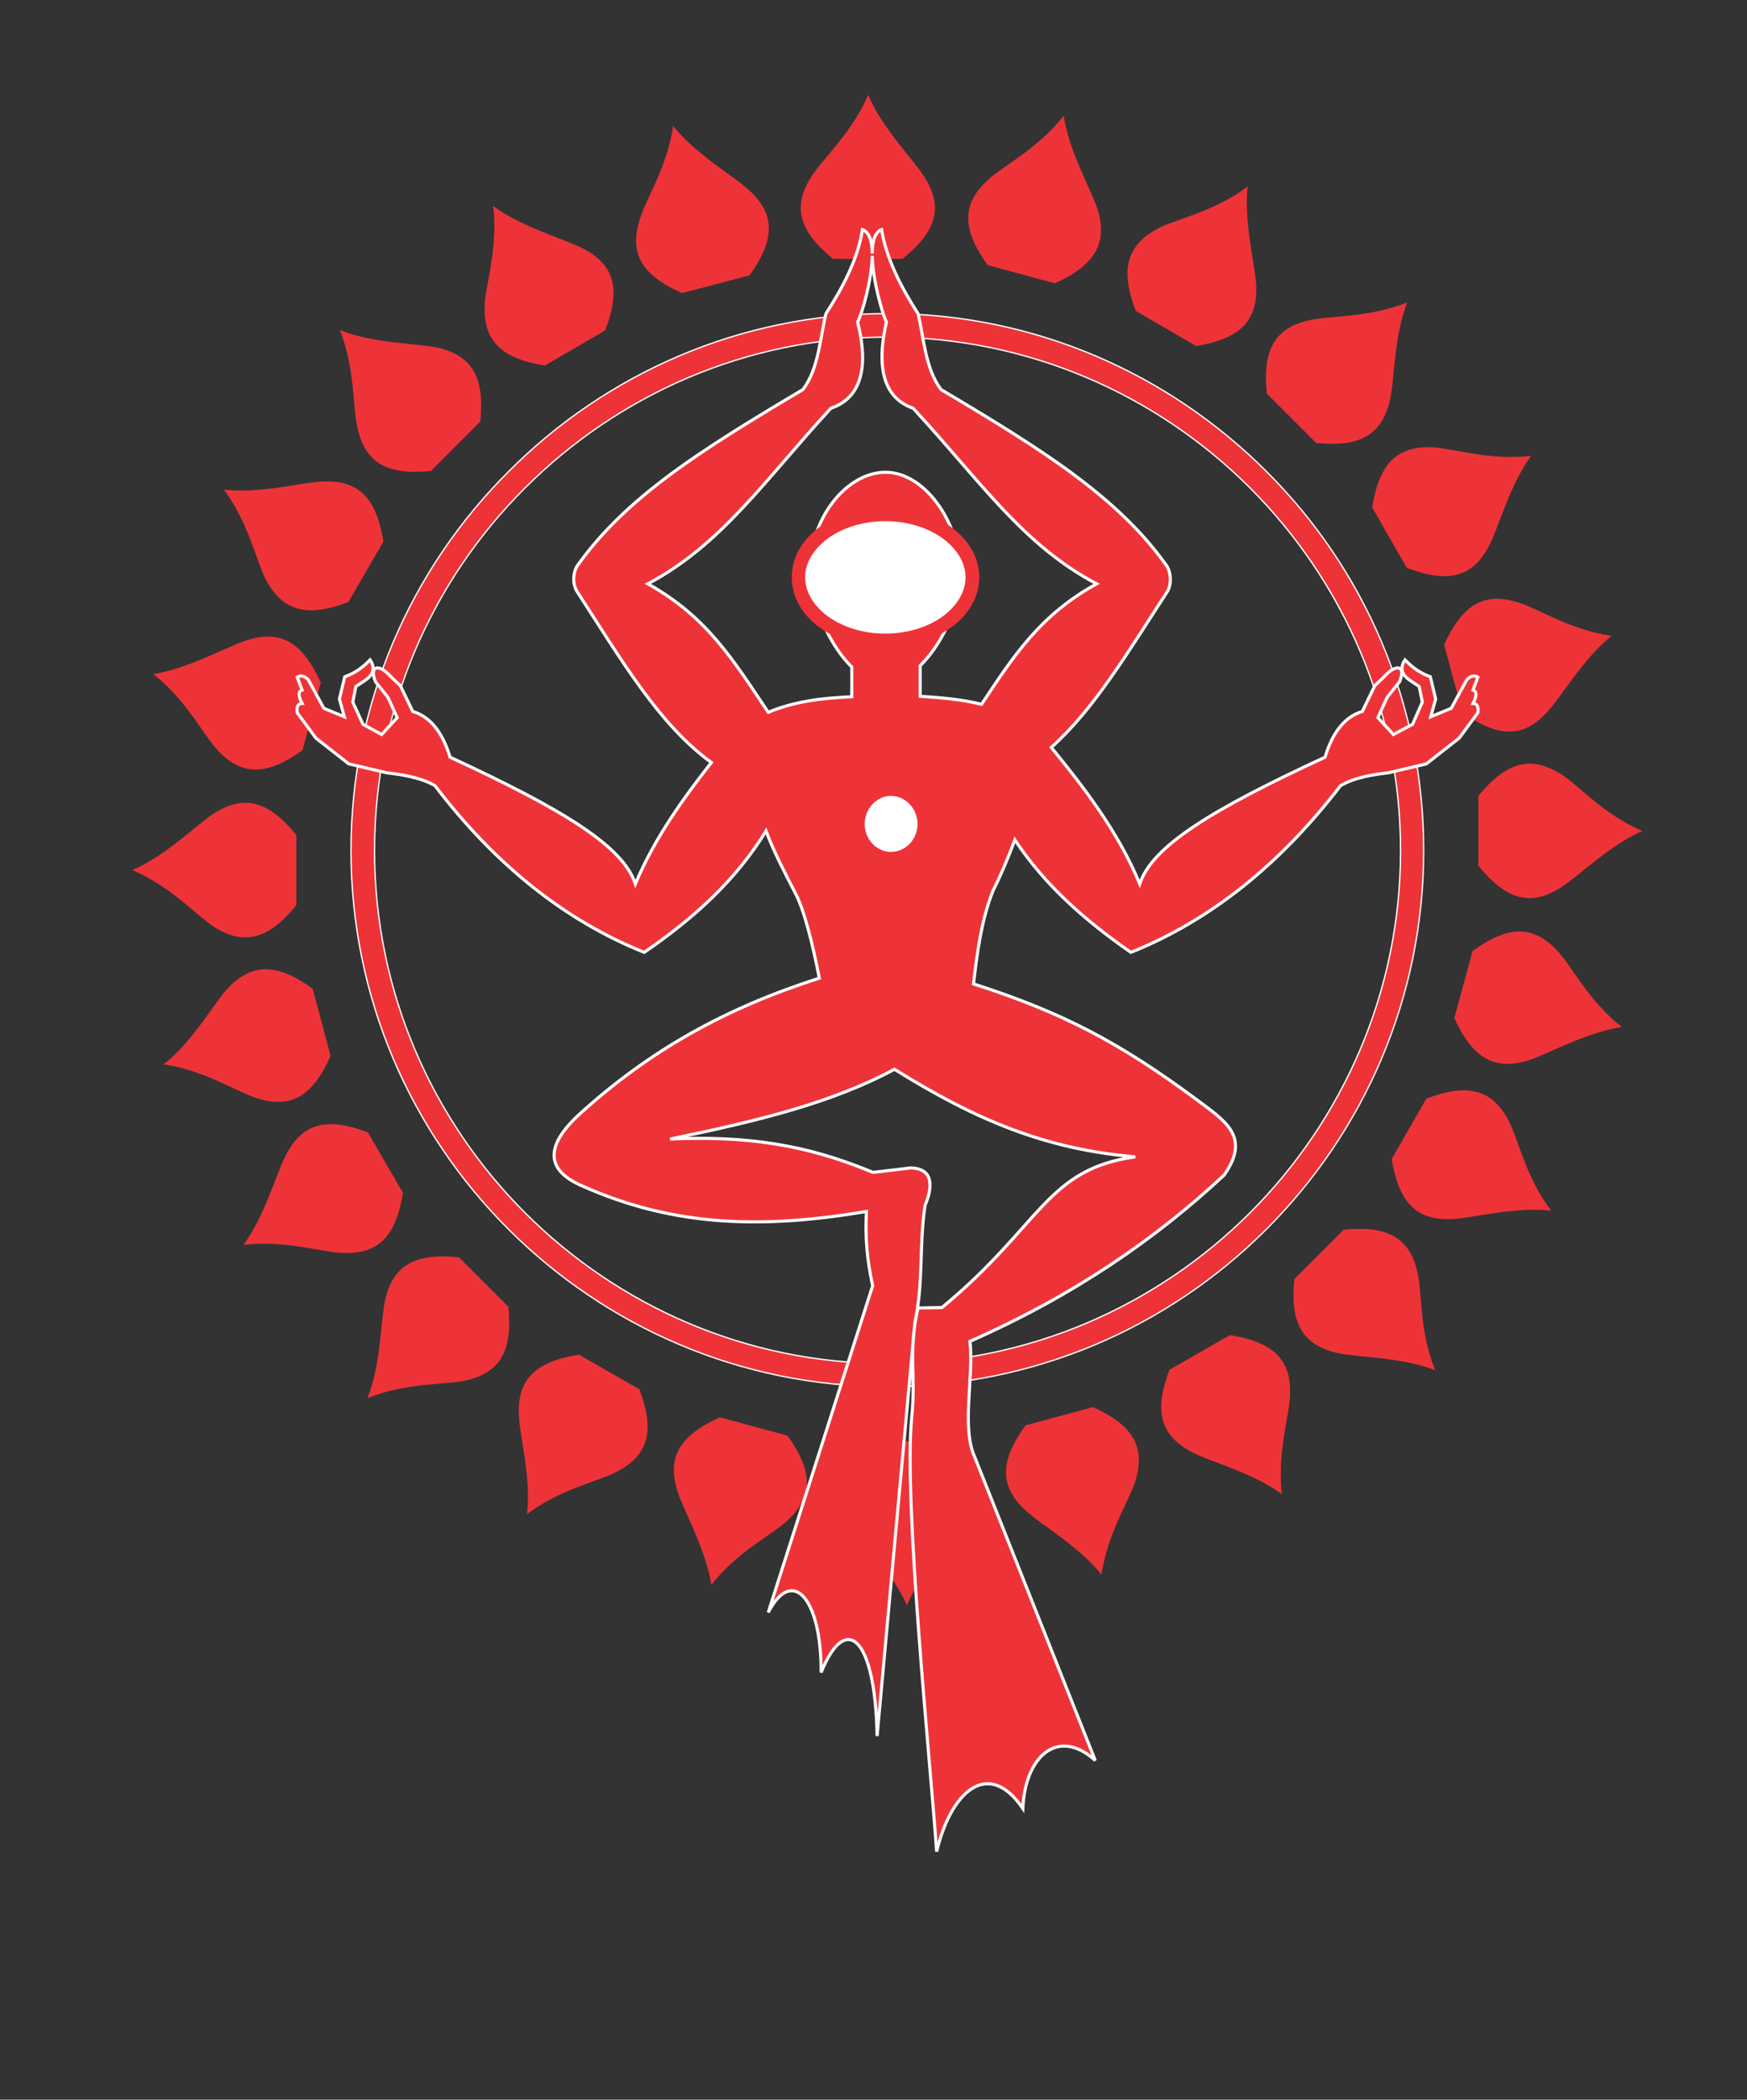
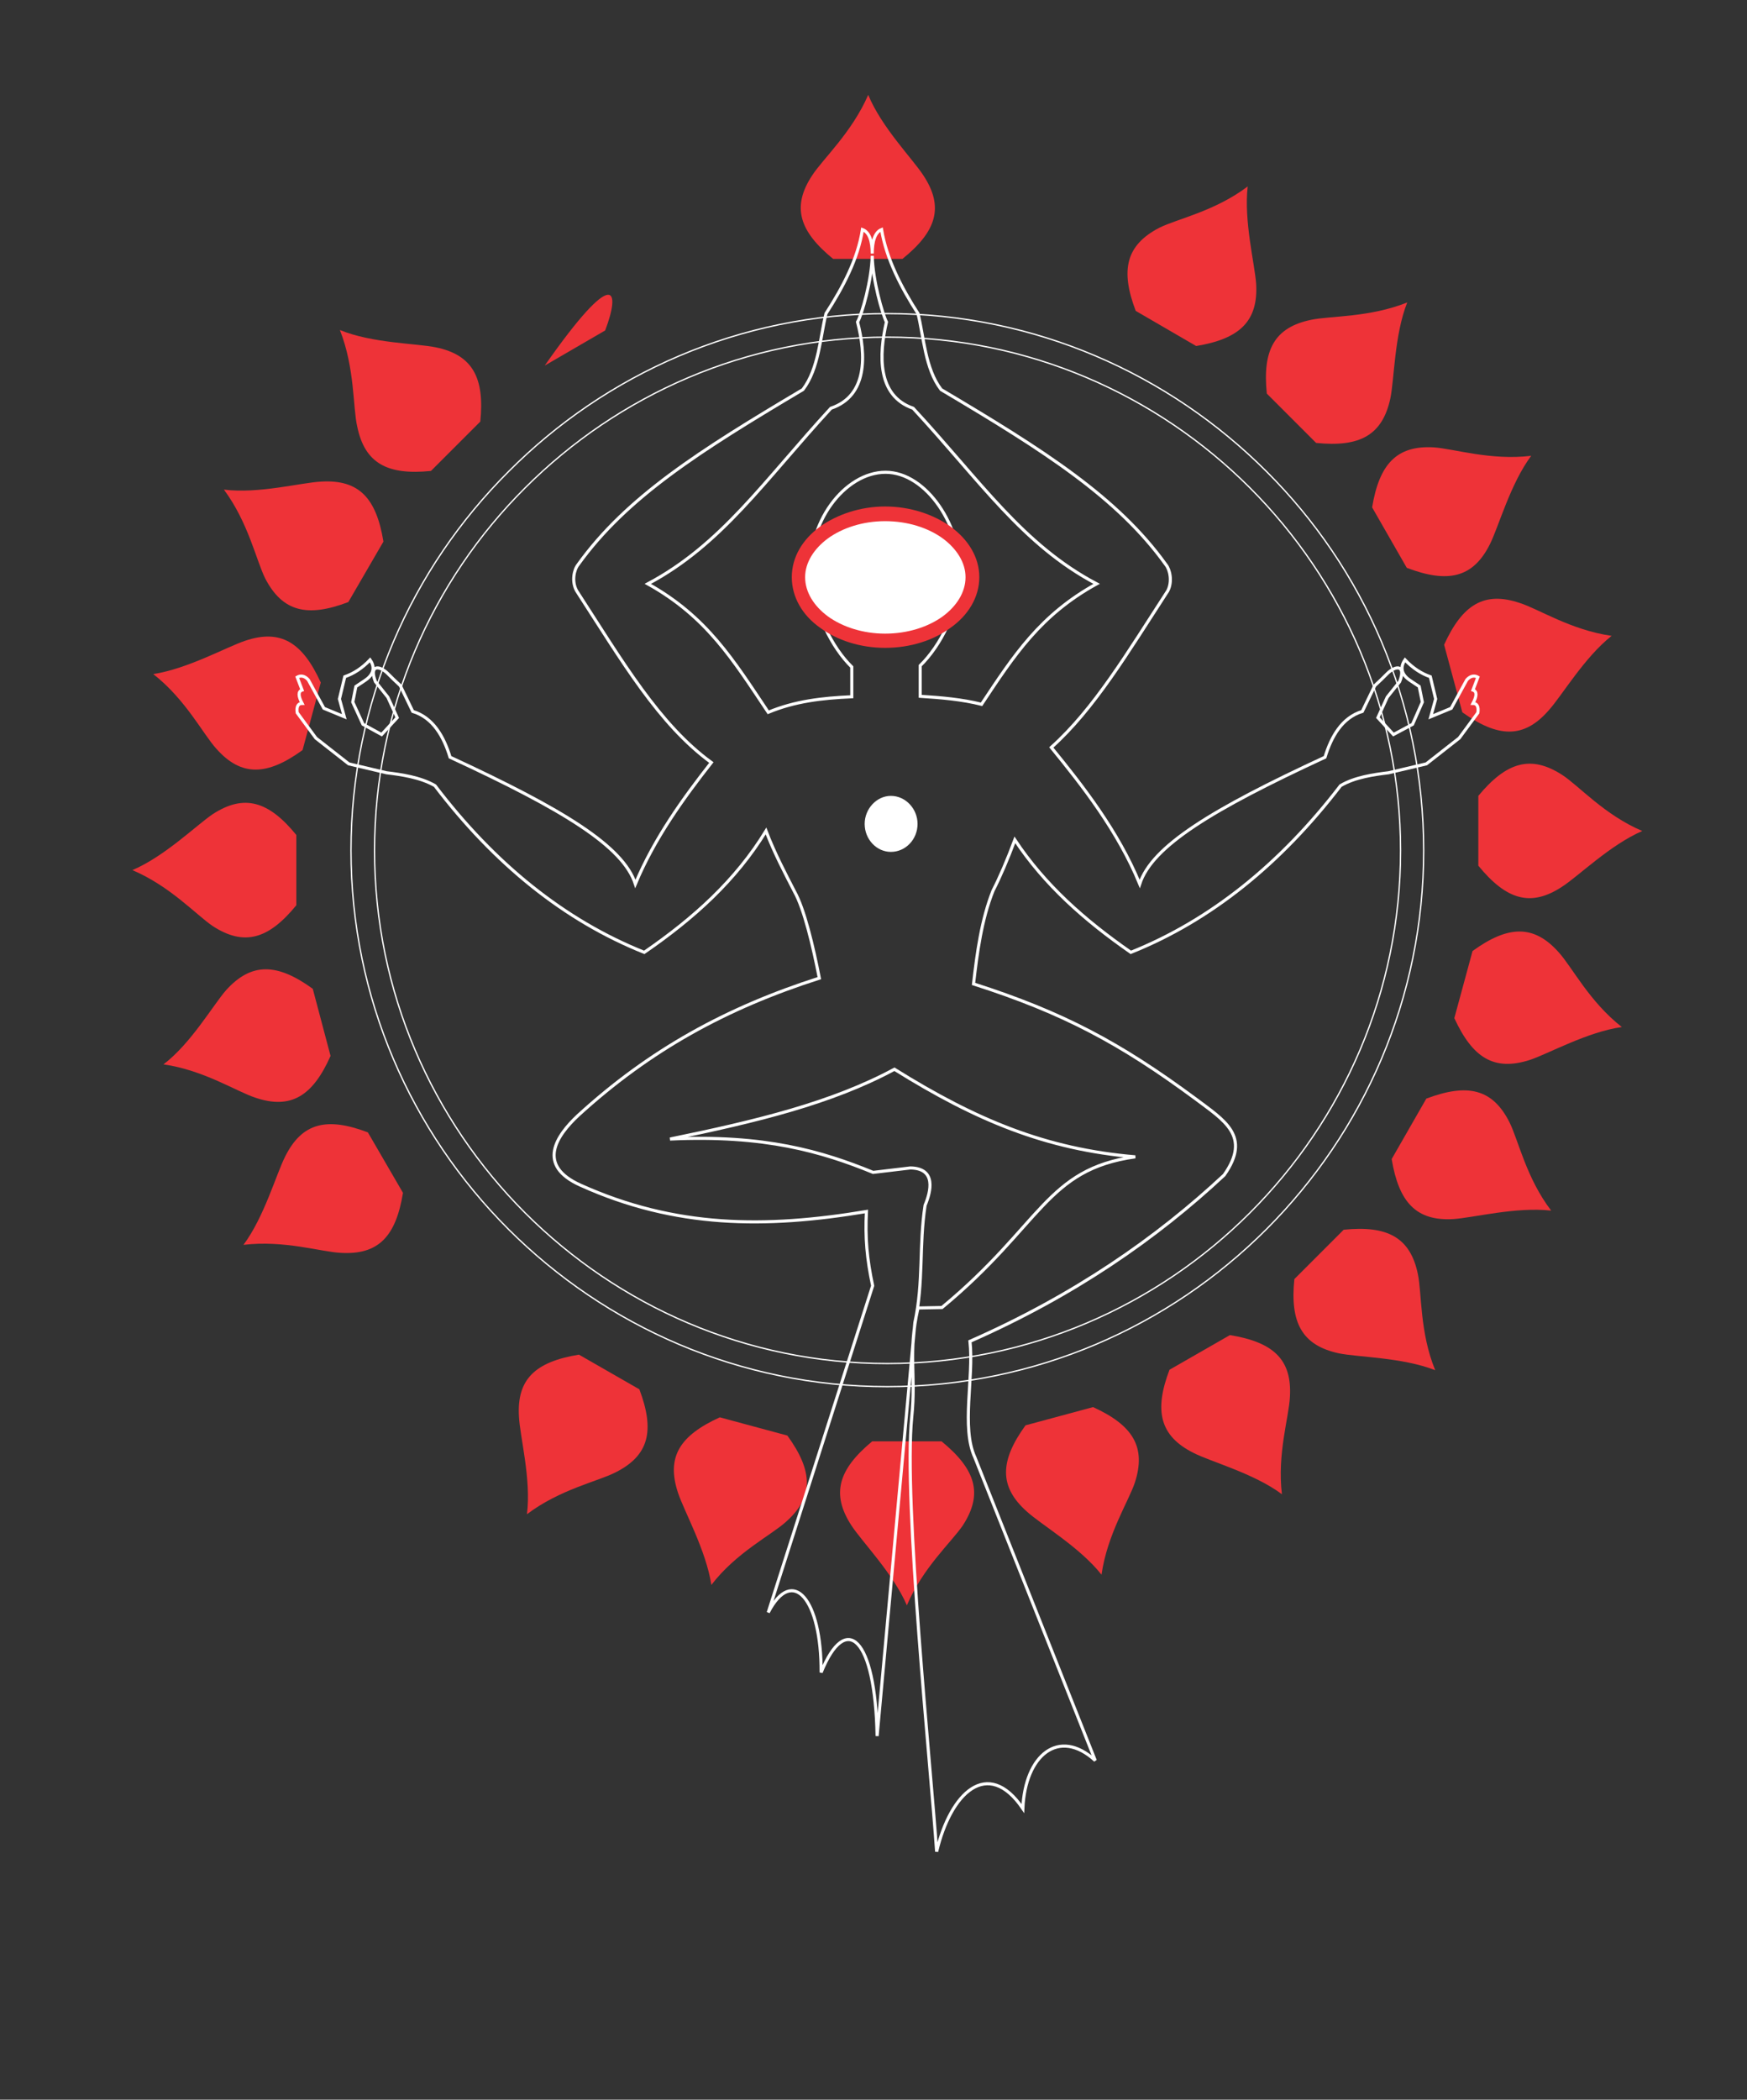
<svg xmlns="http://www.w3.org/2000/svg" viewBox="0 0 377.333 453.333" height="453.333" width="377.333" xml:space="preserve" id="svg2" version="1.1">
  <rect x="0" y="0" width="377.333" height="453.333" fill="#333333" stroke="none" />
  <defs id="defs6">
    <clipPath id="clipPath18" clipPathUnits="userSpaceOnUse">
      <path id="path16" d="M 0,340 H 283 V 0 H 0 Z" />
    </clipPath>
  </defs>
  <g transform="matrix(1.333,0,0,-1.333,0,453.333)" id="g10">
    <g id="g12">
      <g clip-path="url(#clipPath18)" id="g14">
        <g transform="translate(143.776,289.296)" id="g20">
-           <path id="path22" style="fill:#ee3338;fill-opacity:1;fill-rule:nonzero;stroke:none" d="m 0,0 v 0 -3.816 c -22.824,0 -43.632,-9.36 -58.68,-24.408 -15.12,-15.048 -24.408,-35.856 -24.408,-58.752 0,-45.72 37.368,-83.088 83.088,-83.088 v -3.744 c -47.808,0 -86.904,39.024 -86.904,86.832 0,23.976 9.792,45.72 25.56,61.416 C -45.648,-9.792 -23.904,0 0,0 M 0,0 C 23.904,0 45.648,-9.792 61.416,-25.56 77.184,-41.256 86.904,-63 86.904,-86.976 c 0,-23.904 -9.72,-45.576 -25.488,-61.344 C 45.648,-164.088 23.904,-173.808 0,-173.808 v 3.744 c 22.896,0 43.704,9.36 58.752,24.408 15.048,15.048 24.408,35.784 24.408,58.68 0,22.896 -9.36,43.704 -24.408,58.752 C 43.704,-13.176 22.896,-3.816 0,-3.816 Z" />
-         </g>
+           </g>
        <g transform="translate(143.776,285.48)" id="g24">
          <path id="path26" style="fill:none;stroke:#ffffff;stroke-width:0.216;stroke-linecap:butt;stroke-linejoin:miter;stroke-miterlimit:4;stroke-dasharray:none;stroke-opacity:1" d="m 0,0 c -22.824,0 -43.632,-9.36 -58.68,-24.408 -15.12,-15.048 -24.408,-35.856 -24.408,-58.752 0,-45.72 37.368,-83.088 83.088,-83.088 22.896,0 43.704,9.36 58.752,24.408 15.048,15.048 24.408,35.784 24.408,58.68 0,22.896 -9.36,43.704 -24.408,58.752 C 43.704,-9.36 22.896,0 0,0 Z m 0,3.816 c 23.904,0 45.648,-9.792 61.416,-25.56 15.768,-15.696 25.488,-37.44 25.488,-61.416 0,-23.904 -9.72,-45.576 -25.488,-61.344 C 45.648,-160.272 23.904,-169.992 0,-169.992 c -47.808,0 -86.904,39.024 -86.904,86.832 0,23.976 9.792,45.72 25.56,61.416 15.696,15.768 37.44,25.56 61.344,25.56 z" />
        </g>
        <g transform="translate(146.224,298.152)" id="g28">
          <path id="path30" style="fill:#ee3338;fill-opacity:1;fill-rule:evenodd;stroke:none" d="m 0,0 h -11.232 c -5.472,4.464 -6.768,8.424 -3.384,13.536 1.728,2.664 6.408,6.912 9.072,13.032 C -3.384,21.312 1.656,16.2 3.384,13.536 6.768,8.424 5.544,4.464 0,0" />
        </g>
        <g transform="translate(121.456,295.488)" id="g32">
-           <path id="path34" style="fill:#ee3338;fill-opacity:1;fill-rule:evenodd;stroke:none" d="m 0,0 -10.944,-2.88 c -6.48,2.88 -8.712,6.408 -6.768,12.168 0.936,3.096 4.392,8.352 5.328,14.904 3.528,-4.464 9.72,-8.064 12.096,-10.224 C 4.32,9.936 4.104,5.76 0,0" />
-         </g>
+           </g>
        <g transform="translate(98.056,286.56)" id="g36">
-           <path id="path38" style="fill:#ee3338;fill-opacity:1;fill-rule:evenodd;stroke:none" d="m 0,0 -9.792,-5.688 c -6.984,1.152 -10.08,3.96 -9.72,10.08 0.216,3.168 2.16,9.144 1.368,15.768 4.536,-3.384 11.448,-5.328 14.328,-6.768 C 1.656,10.656 2.52,6.624 0,0" />
+           <path id="path38" style="fill:#ee3338;fill-opacity:1;fill-rule:evenodd;stroke:none" d="m 0,0 -9.792,-5.688 C 1.656,10.656 2.52,6.624 0,0" />
        </g>
        <g transform="translate(77.824,271.8)" id="g40">
          <path id="path42" style="fill:#ee3338;fill-opacity:1;fill-rule:evenodd;stroke:none" d="m 0,0 -7.992,-7.992 c -7.056,-0.72 -10.728,1.224 -11.952,7.2 -0.72,3.096 -0.36,9.432 -2.808,15.624 5.256,-2.16 12.456,-2.16 15.552,-2.808 C -1.224,10.8 0.72,7.056 0,0" />
        </g>
        <g transform="translate(62.128,252.36)" id="g44">
          <path id="path46" style="fill:#ee3338;fill-opacity:1;fill-rule:evenodd;stroke:none" d="m 0,0 -5.688,-9.792 c -6.624,-2.52 -10.656,-1.584 -13.464,3.816 -1.44,2.88 -2.736,9.072 -6.696,14.4 5.616,-0.72 12.6,1.152 15.768,1.296 C -3.96,10.08 -1.152,7.056 0,0" />
        </g>
        <g transform="translate(51.976,229.536)" id="g48">
          <path id="path50" style="fill:#ee3338;fill-opacity:1;fill-rule:evenodd;stroke:none" d="m 0,0 -2.952,-10.944 c -5.76,-4.176 -9.936,-4.32 -13.968,0.216 -2.16,2.376 -4.968,7.992 -10.224,12.096 5.616,0.864 11.88,4.392 14.904,5.4 C -6.48,8.712 -2.952,6.48 0,0" />
        </g>
        <g transform="translate(48.016,204.84)" id="g52">
          <path id="path54" style="fill:#ee3338;fill-opacity:1;fill-rule:evenodd;stroke:none" d="m 0,0 v -11.376 c -4.464,-5.472 -8.424,-6.696 -13.536,-3.384 -2.664,1.8 -6.912,6.48 -13.032,9.072 5.256,2.232 10.368,7.272 13.032,9.072 C -8.424,6.696 -4.464,5.472 0,0" />
        </g>
        <g transform="translate(50.68,179.928)" id="g56">
          <path id="path58" style="fill:#ee3338;fill-opacity:1;fill-rule:evenodd;stroke:none" d="m 0,0 2.88,-10.872 c -2.88,-6.48 -6.408,-8.712 -12.168,-6.768 -3.096,1.008 -8.352,4.464 -14.904,5.4 4.464,3.384 8.064,9.648 10.152,12.024 C -9.936,4.32 -5.76,4.176 0,0" />
        </g>
        <g transform="translate(59.608,156.672)" id="g60">
          <path id="path62" style="fill:#ee3338;fill-opacity:1;fill-rule:evenodd;stroke:none" d="m 0,0 5.688,-9.792 c -1.152,-7.056 -3.96,-10.08 -10.08,-9.72 -3.168,0.144 -9.144,2.088 -15.768,1.296 3.384,4.536 5.328,11.52 6.768,14.328 C -10.656,1.584 -6.624,2.52 0,0" />
        </g>
        <g transform="translate(74.368,136.44)" id="g64">
-           <path id="path66" style="fill:#ee3338;fill-opacity:1;fill-rule:evenodd;stroke:none" d="m 0,0 7.992,-7.992 c 0.72,-7.128 -1.224,-10.8 -7.2,-12.024 -3.168,-0.648 -9.432,-0.288 -15.624,-2.808 2.16,5.328 2.16,12.456 2.808,15.624 C -10.8,-1.224 -7.056,0.72 0,0" />
-         </g>
+           </g>
        <g transform="translate(93.808,120.672)" id="g68">
          <path id="path70" style="fill:#ee3338;fill-opacity:1;fill-rule:evenodd;stroke:none" d="m 0,0 9.792,-5.616 c 2.52,-6.696 1.584,-10.728 -3.888,-13.464 -2.808,-1.44 -9,-2.736 -14.328,-6.768 0.72,5.688 -1.152,12.6 -1.296,15.84 C -10.08,-3.96 -7.056,-1.152 0,0" />
        </g>
        <g transform="translate(116.632,110.52)" id="g72">
          <path id="path74" style="fill:#ee3338;fill-opacity:1;fill-rule:evenodd;stroke:none" d="m 0,0 10.944,-2.952 c 4.176,-5.76 4.32,-9.936 -0.216,-13.968 -2.376,-2.16 -8.064,-4.968 -12.096,-10.224 -0.864,5.616 -4.392,11.88 -5.4,14.904 C -8.712,-6.408 -6.48,-2.952 0,0" />
        </g>
        <g transform="translate(141.328,106.632)" id="g76">
          <path id="path78" style="fill:#ee3338;fill-opacity:1;fill-rule:evenodd;stroke:none" d="m 0,0 h 11.232 c 5.544,-4.536 6.768,-8.496 3.456,-13.608 -1.8,-2.664 -6.48,-6.84 -9.072,-12.96 -2.232,5.184 -7.272,10.296 -9,12.96 C -6.696,-8.496 -5.472,-4.536 0,0" />
        </g>
        <g transform="translate(166.168,109.224)" id="g80">
          <path id="path82" style="fill:#ee3338;fill-opacity:1;fill-rule:evenodd;stroke:none" d="m 0,0 10.944,2.952 c 6.48,-2.952 8.64,-6.48 6.768,-12.24 -1.008,-3.024 -4.464,-8.352 -5.4,-14.904 -3.528,4.464 -9.72,8.064 -12.096,10.224 C -4.32,-9.936 -4.176,-5.76 0,0" />
        </g>
        <g transform="translate(189.496,118.224)" id="g84">
          <path id="path86" style="fill:#ee3338;fill-opacity:1;fill-rule:evenodd;stroke:none" d="m 0,0 9.792,5.616 c 7.056,-1.152 10.08,-3.96 9.72,-10.008 -0.144,-3.24 -2.088,-9.216 -1.296,-15.768 -4.536,3.384 -11.52,5.256 -14.328,6.696 C -1.584,-10.728 -2.52,-6.624 0,0" />
        </g>
        <g transform="translate(209.728,132.912)" id="g88">
          <path id="path90" style="fill:#ee3338;fill-opacity:1;fill-rule:evenodd;stroke:none" d="m 0,0 7.992,7.992 c 7.056,0.72 10.8,-1.224 12.024,-7.2 0.648,-3.096 0.288,-9.432 2.808,-15.552 -5.328,2.088 -12.456,2.088 -15.624,2.736 C 1.224,-10.728 -0.72,-7.056 0,0" />
        </g>
        <g transform="translate(225.496,152.352)" id="g92">
          <path id="path94" style="fill:#ee3338;fill-opacity:1;fill-rule:evenodd;stroke:none" d="m 0,0 5.616,9.792 c 6.696,2.52 10.728,1.584 13.464,-3.816 1.44,-2.88 2.736,-9.072 6.768,-14.328 C 20.16,-7.704 13.248,-9.504 10.008,-9.72 3.96,-10.08 1.152,-6.984 0,0" />
        </g>
        <g transform="translate(235.648,175.176)" id="g96">
          <path id="path98" style="fill:#ee3338;fill-opacity:1;fill-rule:evenodd;stroke:none" d="m 0,0 2.952,10.872 c 5.76,4.176 9.936,4.32 13.968,-0.216 C 19.08,8.28 21.888,2.664 27.144,-1.44 21.528,-2.232 15.264,-5.76 12.24,-6.768 6.408,-8.64 2.952,-6.408 0,0" />
        </g>
        <g transform="translate(239.536,199.872)" id="g100">
          <path id="path102" style="fill:#ee3338;fill-opacity:1;fill-rule:evenodd;stroke:none" d="m 0,0 v 11.304 c 4.536,5.472 8.496,6.696 13.608,3.384 2.664,-1.728 6.84,-6.48 12.96,-9.072 -5.184,-2.232 -10.296,-7.272 -12.96,-9 C 8.496,-6.768 4.536,-5.544 0,0" />
        </g>
        <g transform="translate(236.944,224.712)" id="g104">
          <path id="path106" style="fill:#ee3338;fill-opacity:1;fill-rule:evenodd;stroke:none" d="m 0,0 -2.952,10.944 c 2.952,6.48 6.48,8.712 12.24,6.768 3.024,-0.936 8.28,-4.392 14.904,-5.328 C 19.728,8.856 16.128,2.664 13.968,0.288 9.936,-4.32 5.76,-4.104 0,0" />
        </g>
        <g transform="translate(227.944,248.112)" id="g108">
          <path id="path110" style="fill:#ee3338;fill-opacity:1;fill-rule:evenodd;stroke:none" d="m 0,0 -5.616,9.792 c 1.152,6.984 3.96,10.08 10.008,9.72 3.24,-0.216 9.216,-2.16 15.768,-1.368 C 16.776,13.608 14.904,6.696 13.464,3.816 10.728,-1.656 6.624,-2.52 0,0" />
        </g>
        <g transform="translate(213.256,268.344)" id="g112">
          <path id="path114" style="fill:#ee3338;fill-opacity:1;fill-rule:evenodd;stroke:none" d="m 0,0 -7.992,7.992 c -0.72,7.056 1.224,10.728 7.2,11.952 3.096,0.648 9.432,0.36 15.552,2.808 C 12.672,17.496 12.672,10.296 12.024,7.2 10.728,1.224 7.056,-0.72 0,0" />
        </g>
        <g transform="translate(193.816,284.04)" id="g116">
          <path id="path118" style="fill:#ee3338;fill-opacity:1;fill-rule:evenodd;stroke:none" d="m 0,0 -9.792,5.688 c -2.52,6.624 -1.584,10.656 3.816,13.464 2.88,1.44 9,2.664 14.328,6.696 C 7.704,20.232 9.504,13.248 9.72,10.08 10.08,3.96 6.984,1.152 0,0" />
        </g>
        <g transform="translate(170.92,294.192)" id="g120">
-           <path id="path122" style="fill:#ee3338;fill-opacity:1;fill-rule:evenodd;stroke:none" d="m 0,0 -10.872,2.952 c -4.176,5.76 -4.32,9.936 0.216,13.968 2.376,2.16 7.992,4.968 12.096,10.224 C 2.232,21.528 5.832,15.264 6.84,12.24 8.712,6.48 6.48,2.952 0,0" />
-         </g>
+           </g>
        <g transform="translate(141.328,131.688)" id="g124">
-           <path id="path126" style="fill:#ee3338;fill-opacity:1;fill-rule:evenodd;stroke:none" d="m 0,0 v -63.936 c -1.512,8.352 -5.112,9.216 -8.28,1.44 0.072,11.88 -4.608,17.352 -8.568,9.72 z m 0,166.968 c -0.072,-4.032 -1.656,-9.432 -2.376,-10.728 1.368,-5.328 1.656,-11.952 -4.32,-13.968 -10.8,-11.736 -17.712,-22.104 -29.664,-28.44 9.576,-5.328 13.824,-12.312 19.512,-20.808 4.32,1.8 8.712,2.304 13.536,2.52 v 4.824 c -3.24,3.168 -5.976,8.712 -6.552,14.4 -0.792,7.848 4.104,15.264 9.864,16.848 L 0,33.408 C -9.36,29.088 -20.304,26.496 -32.76,23.904 -17.496,24.624 -8.208,21.96 0,18.576 V 0.36 c -0.864,4.32 -1.152,7.632 -0.936,11.808 -16.416,-2.736 -30.96,-2.664 -46.296,4.248 -7.272,3.24 -3.888,8.064 -0.432,11.304 11.664,10.656 24.048,17.424 39.096,22.248 -1.008,5.184 -2.448,11.232 -4.032,14.04 -1.368,2.664 -3.24,6.192 -4.608,9.792 -4.896,-7.992 -11.664,-14.112 -19.728,-19.656 -12.96,5.184 -24.264,14.328 -33.912,27 -2.376,1.368 -5.472,1.8 -7.848,2.088 l -6.12,1.44 -5.328,4.176 -3.024,4.104 c -0.144,1.008 0.144,1.512 0.792,1.512 -0.648,1.224 -0.648,1.944 0,2.16 l -0.792,2.088 c 0.504,0.288 1.152,0.288 1.8,-0.432 l 2.52,-4.608 3.312,-1.368 -0.792,2.88 0.864,3.6 c 1.44,0.504 2.808,1.368 4.104,2.736 1.008,-1.44 0.288,-2.592 -0.792,-3.312 l -1.512,-1.008 -0.504,-2.52 1.656,-3.6 3.024,-1.656 2.52,2.736 -1.512,3.312 -2.016,2.52 c -1.08,2.736 0.648,2.664 2.016,1.296 0.648,-0.648 1.296,-1.296 2.016,-1.944 l 2.016,-4.176 c 3.312,-1.008 5.04,-4.104 6.048,-7.416 18.36,-8.496 28.008,-14.4 30.024,-20.52 3.096,7.416 7.848,13.968 12.312,19.656 -8.496,6.192 -14.4,16.344 -21.816,27.792 -0.864,1.512 -0.432,3.456 0.216,4.248 7.848,10.944 19.8,18.504 36.432,28.368 2.592,3.384 2.808,8.568 3.744,12.312 2.736,4.248 5.184,8.856 5.904,13.608 C -0.432,170.784 0,169.344 0,167.472 Z M 0,-63.936 c 0.432,-2.376 0.72,-5.328 0.792,-8.856 l 6.12,66.96 c 1.44,6.624 0.648,12.456 1.656,19.008 0.936,2.232 1.872,5.976 -2.376,6.048 L 0.144,18.504 C 0.072,18.576 0.072,18.576 0,18.576 V 0.36 C 0,0.288 0.072,0.216 0.072,0.144 L 0,0 Z m 2.16,195.84 c 6.624,0 12.528,-8.856 12.024,-17.136 -0.288,-5.328 -3.096,-10.944 -6.408,-14.184 v -4.968 c 3.456,-0.216 6.768,-0.504 9.936,-1.296 5.256,7.92 9.504,14.472 18.648,19.512 -12.024,6.336 -18.864,16.704 -29.736,28.44 -5.832,2.016 -5.544,8.64 -4.32,13.968 -0.648,1.296 -2.232,6.768 -2.304,10.728 v 0.504 -0.144 c 0,1.944 0.432,3.456 1.512,3.888 0.792,-4.752 3.168,-9.36 5.904,-13.608 0.936,-3.744 1.152,-8.928 3.744,-12.312 16.632,-9.864 28.584,-17.424 36.432,-28.368 0.648,-0.792 1.08,-2.736 0.288,-4.248 C 41.328,102.6 36,93.6 29.016,87.336 34.128,81.072 39.816,73.8 43.344,65.232 c 2.016,6.12 11.664,12.024 30.024,20.52 1.008,3.312 2.736,6.408 6.048,7.416 l 2.016,4.176 c 0.72,0.648 1.368,1.296 2.016,1.944 1.368,1.368 3.096,1.44 2.016,-1.296 l -2.016,-2.52 -1.512,-3.312 2.52,-2.736 3.096,1.656 1.584,3.6 -0.504,2.52 -1.512,1.008 c -1.08,0.72 -1.8,1.872 -0.792,3.312 1.296,-1.368 2.664,-2.232 4.104,-2.736 l 0.864,-3.6 -0.792,-2.88 3.312,1.368 2.52,4.608 c 0.648,0.72 1.296,0.72 1.8,0.432 l -0.792,-2.088 c 0.648,-0.216 0.648,-0.936 0,-2.16 0.648,0 0.936,-0.504 0.792,-1.512 l -3.024,-4.104 -5.328,-4.176 -6.12,-1.44 C 81.288,82.944 78.192,82.512 75.888,81.144 66.168,68.472 54.864,59.328 41.904,54.144 34.344,59.4 27.936,65.088 23.112,72.36 21.96,69.264 20.664,66.24 19.584,64.152 c -1.872,-4.68 -2.592,-10.08 -3.168,-15.12 14.616,-4.68 23.832,-9.648 35.928,-18.576 4.68,-3.528 9.144,-6.048 4.68,-12.384 C 46.08,7.848 32.688,-1.44 15.84,-8.856 c 0.648,-5.832 -1.44,-13.968 0.792,-18.792 l 19.512,-49.104 c -5.904,5.4 -11.376,0.864 -11.736,-7.776 -5.688,8.352 -11.736,2.52 -13.968,-6.984 -0.936,13.68 -5.4,56.808 -4.032,70.416 0.72,6.84 -0.648,10.368 1.008,17.64 l 3.888,0.072 c 16.2,13.392 16.848,22.392 31.32,24.408 C 28.08,22.248 16.776,27 3.6,35.208 2.376,34.632 1.224,33.984 0,33.408 v 98.208 c 0.72,0.216 1.368,0.288 2.16,0.288" />
-         </g>
+           </g>
        <g transform="translate(141.328,299.016)" id="g128">
          <path id="path130" style="fill:none;stroke:#ffffff;stroke-width:0.5;stroke-linecap:butt;stroke-linejoin:miter;stroke-miterlimit:4;stroke-dasharray:none;stroke-opacity:1" d="m 0,0 c 0,1.944 0.432,3.456 1.512,3.888 0.792,-4.752 3.168,-9.36 5.904,-13.608 0.936,-3.744 1.152,-8.928 3.744,-12.312 16.632,-9.864 28.584,-17.424 36.432,-28.368 0.648,-0.792 1.08,-2.736 0.288,-4.248 -6.552,-10.08 -11.88,-19.08 -18.864,-25.344 5.112,-6.264 10.8,-13.536 14.328,-22.104 2.016,6.12 11.664,12.024 30.024,20.52 1.008,3.312 2.736,6.408 6.048,7.416 l 2.016,4.176 c 0.72,0.648 1.368,1.296 2.016,1.944 1.368,1.368 3.096,1.44 2.016,-1.296 l -2.016,-2.52 -1.512,-3.312 2.52,-2.736 3.096,1.656 1.584,3.6 -0.504,2.52 -1.512,1.008 c -1.08,0.72 -1.8,1.872 -0.792,3.312 1.296,-1.368 2.664,-2.232 4.104,-2.736 l 0.864,-3.6 -0.792,-2.88 3.312,1.368 2.52,4.608 c 0.648,0.72 1.296,0.72 1.8,0.432 l -0.792,-2.088 c 0.648,-0.216 0.648,-0.936 0,-2.16 0.648,0 0.936,-0.504 0.792,-1.512 l -3.024,-4.104 -5.328,-4.176 -6.12,-1.44 c -2.376,-0.288 -5.472,-0.72 -7.776,-2.088 -9.72,-12.672 -21.024,-21.816 -33.984,-27 -7.56,5.256 -13.968,10.944 -18.792,18.216 -1.152,-3.096 -2.448,-6.12 -3.528,-8.208 -1.872,-4.68 -2.592,-10.08 -3.168,-15.12 14.616,-4.68 23.832,-9.648 35.928,-18.576 4.68,-3.528 9.144,-6.048 4.68,-12.384 -10.944,-10.224 -24.336,-19.512 -41.184,-26.928 0.648,-5.832 -1.44,-13.968 0.792,-18.792 l 19.512,-49.104 c -5.904,5.4 -11.376,0.864 -11.736,-7.776 -5.688,8.352 -11.736,2.52 -13.968,-6.984 -0.936,13.68 -5.4,56.808 -4.032,70.416 0.72,6.84 -0.648,10.368 1.008,17.64 l 3.888,0.072 c 16.2,13.392 16.848,22.392 31.32,24.408 -14.544,1.224 -25.848,5.976 -39.024,14.184 -10.152,-5.472 -22.32,-8.424 -36.36,-11.304 15.336,0.72 24.624,-2.016 32.904,-5.4 l 6.048,0.72 c 4.248,-0.072 3.312,-3.816 2.376,-6.048 -1.008,-6.552 -0.216,-12.384 -1.656,-19.008 l -6.12,-66.96 c -0.288,15.984 -5.04,20.232 -9.072,10.296 0.072,11.88 -4.608,17.352 -8.568,9.72 l 16.92,52.92 c -0.936,4.392 -1.224,7.776 -1.008,12.024 -16.416,-2.736 -30.96,-2.664 -46.296,4.248 -7.272,3.24 -3.888,8.064 -0.432,11.304 11.664,10.656 24.048,17.424 39.096,22.248 -1.008,5.184 -2.448,11.232 -4.032,14.04 -1.368,2.664 -3.24,6.192 -4.608,9.792 -4.896,-7.992 -11.664,-14.112 -19.728,-19.656 -12.96,5.184 -24.264,14.328 -33.912,27 -2.376,1.368 -5.472,1.8 -7.848,2.088 l -6.12,1.44 -5.328,4.176 -3.024,4.104 c -0.144,1.008 0.144,1.512 0.792,1.512 -0.648,1.224 -0.648,1.944 0,2.16 l -0.792,2.088 c 0.504,0.288 1.152,0.288 1.8,-0.432 l 2.52,-4.608 3.312,-1.368 -0.792,2.88 0.864,3.6 c 1.44,0.504 2.808,1.368 4.104,2.736 1.008,-1.44 0.288,-2.592 -0.792,-3.312 l -1.512,-1.008 -0.504,-2.52 1.656,-3.6 3.024,-1.656 2.52,2.736 -1.512,3.312 -2.016,2.52 c -1.08,2.736 0.648,2.664 2.016,1.296 0.648,-0.648 1.296,-1.296 2.016,-1.944 l 2.016,-4.176 c 3.312,-1.008 5.04,-4.104 6.048,-7.416 18.36,-8.496 28.008,-14.4 30.024,-20.52 3.096,7.416 7.848,13.968 12.312,19.656 -8.496,6.192 -14.4,16.344 -21.816,27.792 -0.864,1.512 -0.432,3.456 0.216,4.248 7.848,10.944 19.8,18.504 36.432,28.368 2.592,3.384 2.808,8.568 3.744,12.312 2.736,4.248 5.184,8.856 5.904,13.608 C -0.432,3.456 0,1.944 0,0 Z m 2.16,-35.424 c 6.624,0 12.528,-8.856 12.024,-17.136 -0.288,-5.328 -3.096,-10.944 -6.408,-14.184 v -4.968 c 3.456,-0.216 6.768,-0.504 9.936,-1.296 5.256,7.92 9.504,14.472 18.648,19.512 -12.024,6.336 -18.864,16.704 -29.736,28.44 -5.832,2.016 -5.544,8.64 -4.32,13.968 C 1.656,-9.792 0.072,-4.32 0,-0.36 c -0.072,-3.96 -1.656,-9.432 -2.376,-10.728 1.368,-5.328 1.656,-11.952 -4.32,-13.968 -10.8,-11.736 -17.712,-22.104 -29.664,-28.44 9.576,-5.328 13.824,-12.312 19.512,-20.808 4.32,1.8 8.712,2.304 13.536,2.52 v 4.824 c -3.24,3.168 -5.976,8.712 -6.552,14.4 -0.936,8.856 5.4,17.136 12.024,17.136 z" />
        </g>
        <g transform="translate(143.776,236.304)" id="g132">
          <path id="path134" style="fill:#ffffff;fill-opacity:1;fill-rule:evenodd;stroke:none" d="m 0,0 c 7.776,0 14.112,4.608 14.112,10.296 0,5.616 -6.336,10.296 -14.112,10.296 -7.704,0 -14.04,-4.68 -14.04,-10.296 C -14.04,4.608 -7.704,0 0,0" />
        </g>
        <g transform="translate(143.416,235.152)" id="g136">
          <path id="path138" style="fill:#ee3338;fill-opacity:1;fill-rule:nonzero;stroke:none" d="m 0,0 c -4.032,0 -7.776,1.224 -10.512,3.24 -2.88,2.016 -4.608,4.968 -4.608,8.208 0,3.24 1.728,6.12 4.608,8.208 2.736,1.944 6.48,3.24 10.512,3.24 V 20.52 c -3.6,0 -6.912,-1.08 -9.288,-2.808 -2.232,-1.656 -3.672,-3.888 -3.672,-6.264 0,-2.448 1.44,-4.68 3.672,-6.336 C -6.912,3.384 -3.6,2.304 0,2.304 Z m 0,22.896 c 4.104,0 7.848,-1.296 10.584,-3.24 2.88,-2.088 4.68,-4.968 4.68,-8.208 0,-3.24 -1.8,-6.192 -4.68,-8.208 C 7.848,1.224 4.104,0 0,0 v 2.304 c 3.672,0 6.984,1.08 9.36,2.808 2.232,1.656 3.672,3.888 3.672,6.336 0,2.376 -1.44,4.608 -3.672,6.264 C 6.984,19.44 3.672,20.52 0,20.52 Z" />
        </g>
        <g transform="translate(144.352,202.104)" id="g140">
          <path id="path142" style="fill:#ffffff;fill-opacity:1;fill-rule:evenodd;stroke:none" d="M 0,0 C 2.376,0 4.32,2.016 4.32,4.536 4.32,6.984 2.376,9.072 0,9.072 -2.304,9.072 -4.248,6.984 -4.248,4.536 -4.248,2.016 -2.304,0 0,0" />
        </g>
      </g>
    </g>
  </g>
</svg>